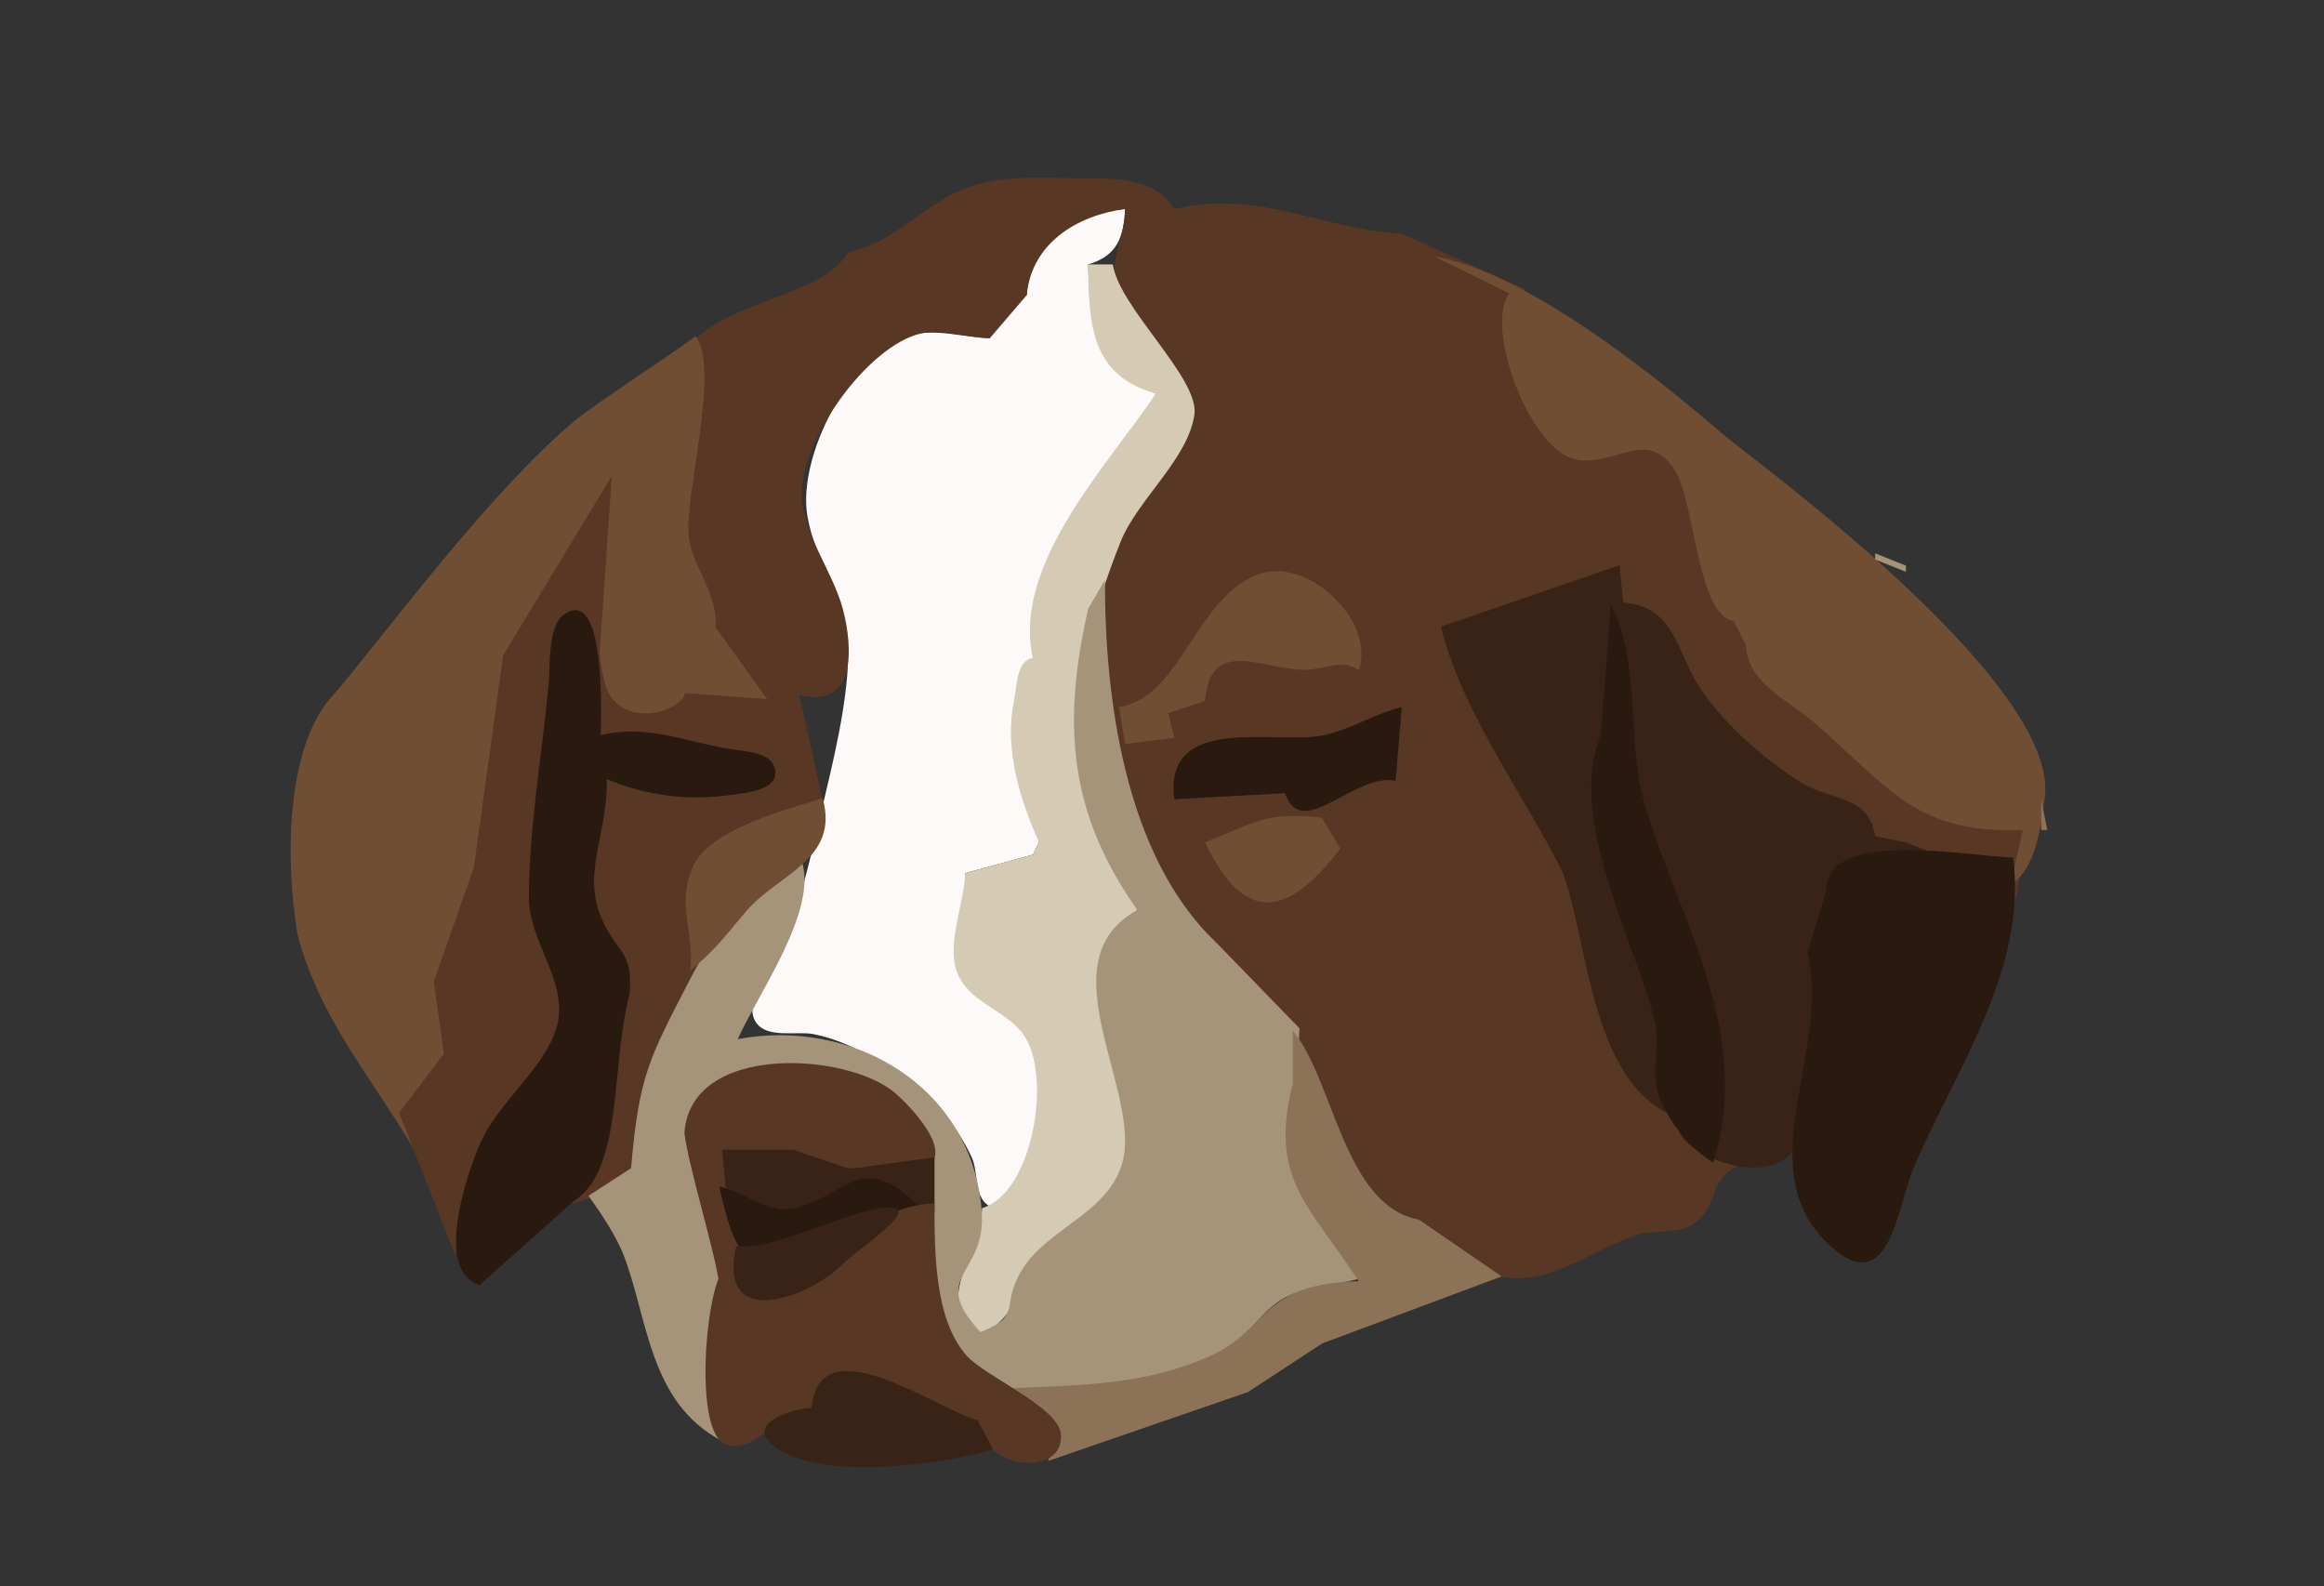
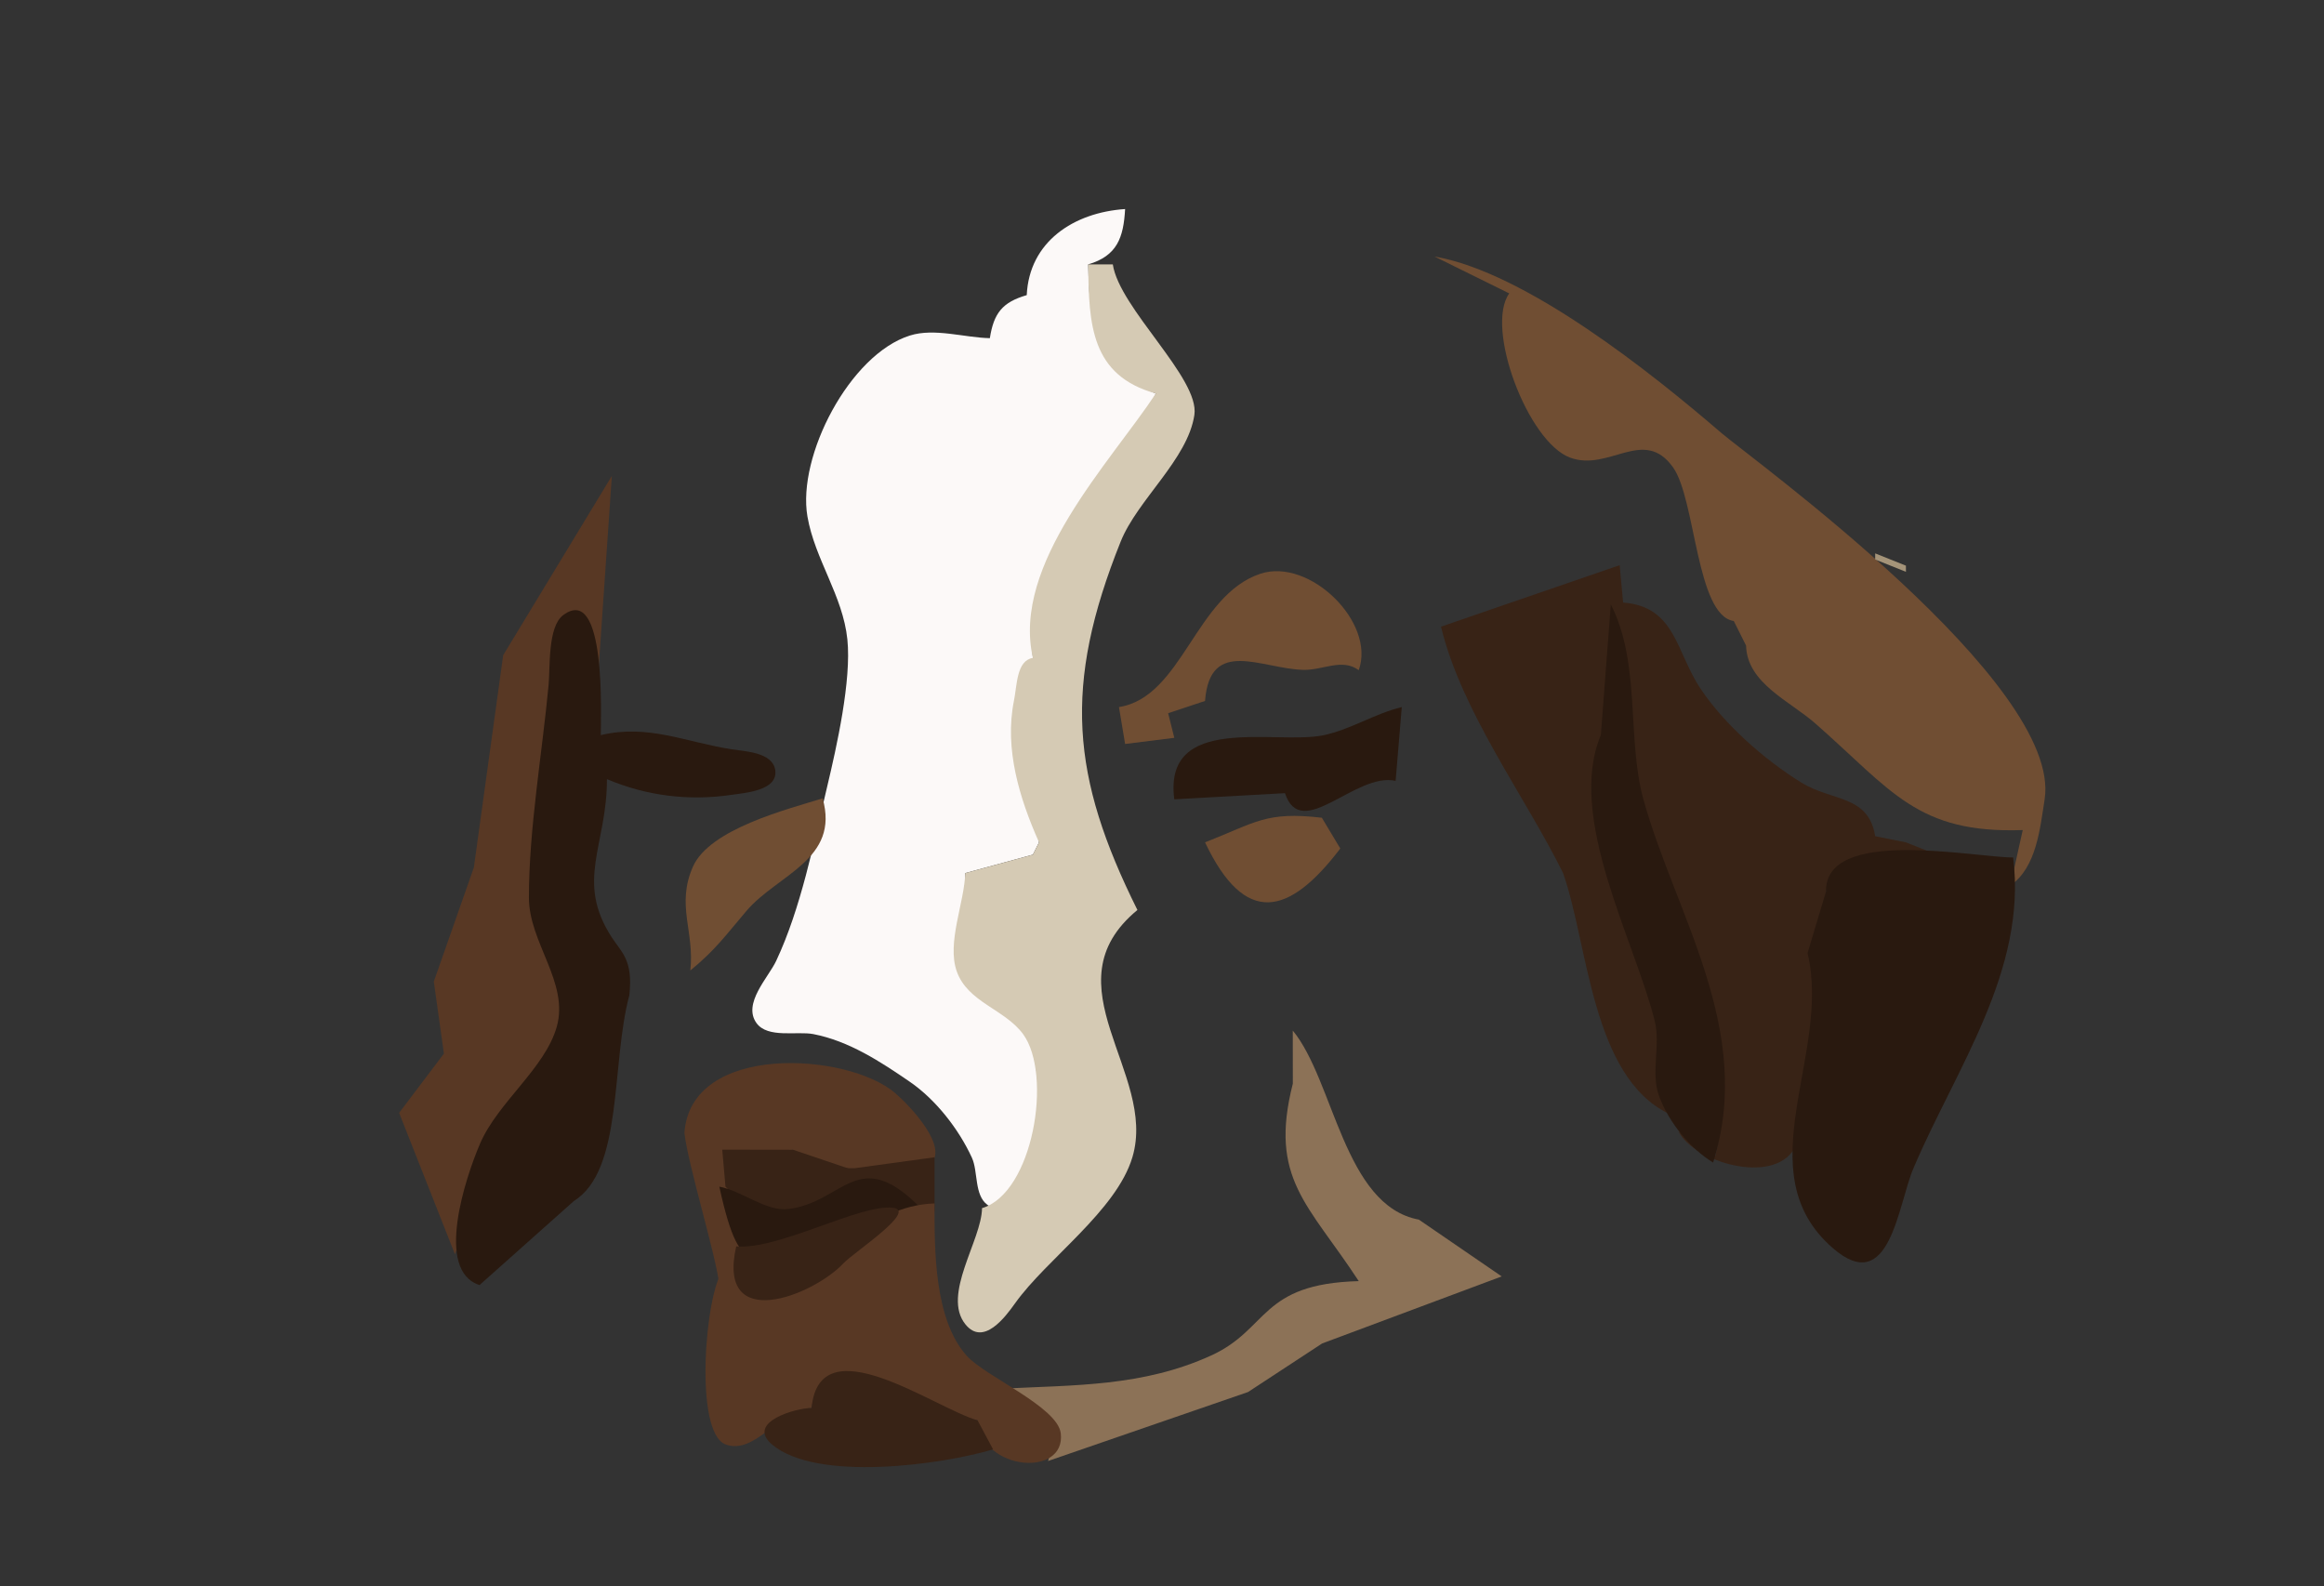
<svg xmlns="http://www.w3.org/2000/svg" xmlns:ns1="http://www.inkscape.org/namespaces/inkscape" xmlns:ns2="http://sodipodi.sourceforge.net/DTD/sodipodi-0.dtd" height="258" id="svg1" ns1:version="0.39cvs" ns2:docbase="/home/mira/iconos" ns2:docname="dog.svg" ns2:version="0.32" width="378">
  <rect width="100%" height="100%" fill="#333333" stroke="none" />
  <defs id="defs298" />
  <ns2:namedview bordercolor="#666666" borderopacity="1.0" id="base" ns1:cx="106.71829" ns1:cy="113.00035" ns1:pageopacity="0.0" ns1:pageshadow="2" ns1:window-height="581" ns1:window-width="792" ns1:window-x="0" ns1:window-y="0" ns1:zoom="1.7366334" pagecolor="#ffffff" />
  <path d="M167 48C163.034 49.15 161.633 50.939 161 55C156.861 54.915 152.011 53.31 148 54.568C138.201 57.64 129.641 74.209 131.329 84C132.531 90.972 137.097 96.878 137.826 104C138.504 110.639 136.103 121.389 134.525 128C132.336 137.166 130.275 147.723 126.242 156.285C124.965 158.998 120.744 163.219 123.047 166.397C124.87 168.912 129.629 167.671 132.285 168.185C138.081 169.306 143.2 172.659 147.996 175.951C152.195 178.833 155.943 183.632 158.077 188.285C159.115 190.55 158.434 194.353 160.6 195.953C163.535 198.121 166.388 194.712 167.206 192.165C169.131 186.172 169.492 177.072 167.996 170.975C166.393 164.441 158.744 163.734 156.068 157.985C153.992 153.525 157.236 146.828 157 142L168 139L169 137L165 116L168 107C166.429 89.641 181.771 77.975 188 64C178.096 60.066 177.204 52.897 177 43C181.694 41.606 182.744 38.674 183 34C174.613 34.562 167.404 39.328 167 48z" id="path8" style="fill:#fcf9f8; stroke:none;" />
-   <path d="M 138,41 C 133.137,48.957 116.871,48.54 111.223,57.564 C 108.221,63.152 110.004,82.286 111.639,89 C 112.768,93.635 116.134,97.073 116,102 L 123,113 L 110,112 C 102.051,118.82 98.176,112.25 98,104 L 97,104 L 97,121 L 118,121.867 L 125.369,125.17 L 119,129.125 L 98,126 C 98.512,131.885 95.725,137.521 96.181,143.714 C 96.606,149.487 100.061,153.568 101.372,159 C 102.421,163.347 100.199,166.866 99.379,171 C 97.639,179.768 100.806,189.755 92,195 L 92,196 C 107.951,192.222 103.11,186.001 107.09,173 C 108.561,168.191 113.08,161.568 113.427,156.91 C 113.843,151.347 110.256,146.772 113.279,141.104 C 116.595,134.889 127.944,133.368 134,131 L 130,113 C 139.189,115.426 138.807,105.441 137.073,99 C 135.472,93.056 130.84,87.167 130.438,81 C 129.849,71.968 141.019,56.226 149.83,54.227 C 153.184,53.466 157.508,54.969 161,55 L 167,48 C 167.758,39.664 175.054,35.039 183,34 C 183.087,38.307 180.219,42.63 181.564,46.83 C 183.455,52.737 191.545,59.446 192.122,65.09 C 192.981,73.492 180.267,84.595 179.188,93.999 C 176.529,117.156 182.443,130.127 193.655,150 C 195.608,153.462 195.142,158.696 197.604,161.567 C 200.87,165.376 206.801,164.724 210.031,169.13 C 215.075,176.01 216.188,185.159 220.97,191.895 C 223.834,195.929 229.181,197.73 233,200.765 C 236.901,203.867 240.762,207.553 246,207.877 C 253.091,208.315 259.552,203.044 266,200.919 C 268.884,199.968 273.116,200.787 275.593,198.972 C 279.936,195.79 277.353,191.495 284,189 L 284,188 C 275.108,189.019 274.181,184.149 269.272,177.95 C 259.623,165.766 259.507,153.925 253.87,140 C 251.488,134.115 247.055,130.235 245.14,124 C 243.571,118.893 235.604,109.125 237.148,104.305 C 238.92,98.777 245.742,100.575 250,99.722 C 254.551,98.811 259.343,95.739 263,93 L 264,98 C 272.306,99.293 272.607,107.058 276.585,113 C 280.286,118.53 286.364,123.802 292,127.285 C 297.112,130.445 303.096,129.438 305,136 L 312.799,139.139 L 326,140 L 327,146 L 328,146 L 329.36,134.1 C 324.828,134.156 320.011,134.341 315.724,132.598 C 309.361,130.009 301.476,122.227 296.17,117.68 C 292.053,114.153 284.663,110.844 284,105 L 282.36,99.92 C 276.99,99.92 275.614,78.721 271.667,74 C 267.735,69.297 261.737,74.018 257,72.833 C 248.53,70.716 244.414,53.813 248,47 L 228,38 C 214.993,37.304 204.671,30.745 191,34 C 187.894,28.905 181.442,29.009 176,29 C 169.273,28.989 162.291,28.236 156,31.055 C 149.59,33.927 145.067,39.633 138,41 z " id="path3" ns2:nodetypes="ccccccccccccccccccccccccccccccccccccccccccccccccccccccccccccccccccccc" style="fill:#583824; stroke:none;" />
  <path d="M 245.481,47.72 C 241.496,53.23 248.473,71.855 255.365,74.423 C 261.699,76.784 267.362,69.317 272.13,76.023 C 275.807,81.196 275.889,100.105 282,101 L 284,105 C 284.159,111.117 291.101,114.002 295.285,117.68 C 307.754,128.641 311.855,135.594 329,135 L 327,144 C 331.209,141.117 331.813,134.798 332.561,130 C 335.502,111.125 284.69,74.469 279.996,70.429 C 268.753,60.753 248.227,44.296 233.321,41.72 M 135,44 L 138,42 L 135,44 z " id="path16" ns2:nodetypes="cccccccccccccc" style="fill:#704e33; stroke:none;" />
  <path d="M 177,43 C 177.081,52.778 177.438,61.079 188,64 C 180.52,75.307 164.531,91.726 168,107 C 165.336,107.441 165.438,111.38 164.917,113.981 C 163.347,121.809 165.821,129.857 169,137 L 168,139 L 157,142 C 156.854,146.864 153.966,153.316 155.618,157.985 C 157.404,163.03 163.43,164.136 166.4,168.184 C 171.262,174.812 168.004,194.063 159.728,196.491 C 159.671,201.714 153.153,210.592 157.027,215.392 C 159.945,219.008 163.521,214.19 165.09,211.985 C 170.241,204.742 181.583,196.94 184.19,188.198 C 188.275,174.503 170.249,160.168 185,148 C 174.224,126.332 172.863,111.548 182.28,88.08 C 185.011,81.271 193.193,74.708 194.268,67.479 C 195.154,61.524 182.056,50.123 181,43 L 177,43 z " id="path19" ns2:nodetypes="cccccccccccccccccc" style="fill:#d5cab4; stroke:none;" />
-   <path d="M 54.481,112.72 C 46.174,121.245 46.469,140.74 48.401,152 C 52.027,165.91 60.992,175.97 67.36,187 L 68.36,187 L 66.36,181 L 74.36,171 L 72.36,160 C 82.745,142.867 78.662,128.395 83.036,110 C 85.728,98.68 93.031,91.292 97.36,81 L 98.36,81 C 98.36,89.004 95.888,101.113 98.36,111 C 100.318,118.833 110.791,115.966 111.44,112.72 L 124.799,113.72 L 116.36,102 C 116.807,96.29 112.599,92.515 112,87.015 C 111.323,80.784 117.202,59.805 113.13,54.687 C 109.145,57.687 96.465,65.922 93.449,68.454 C 79.269,80.36 62.065,103.896 54.481,112.72 z " id="path36" ns2:nodetypes="cccccccccccccccccc" style="fill:#704e33;stroke:none;" />
  <path d="M 99.519,77.401 L 81.844,106.56 L 77.075,141.08 L 70.56,159.64 L 72.201,171.36 L 64.92,181 L 74,204 C 75.827,198.225 79.7,192.898 82.349,187.44 C 85.872,180.178 92.648,173.323 93.651,165.08 C 94.395,158.96 88.934,152.382 88.624,146.28 C 87.713,128.338 90.583,121.809 91.92,104.357 L 94.201,100.519 L 97.36,108.797 L 99.519,77.401 z " id="path48" ns2:nodetypes="cccccccccccccc" style="fill:#583824; stroke:none;" />
  <path d="M302 88L303 89L302 88M72 89L70 92L72 89M304 89L305 90L304 89M305 90L305 91L310 93L310 92L305 90M179 91L180 92L179 91z" id="path59" style="fill:#a59479; stroke:none;" />
  <path d="M182 115L183 121L191 120L190 116L196 114C196.795 103.579 205.195 108.783 212 108.947C215.165 109.023 218.294 107 221 109C223.798 101.197 212.966 90.667 205.001 93.313C194.434 96.824 192.317 113.361 182 115z" id="path62" style="fill:#704e33; stroke:none;" />
  <path d="M 263.44,91.92 L 234.38,101.92 C 237.741,115.819 248.075,129.522 254.236,142 C 258.338,153.624 258.853,175.082 271.44,181.139 C 272.369,161.962 256.436,135.846 262,119 L 262,101 L 263,101 C 263.577,109.978 264.843,123.41 267.595,132 C 273.477,150.36 283.84,167.672 279,188 L 273,184 C 275.512,188.98 288.292,192.793 291.821,186.852 C 296.23,179.428 298.101,164.495 296.159,156.339 L 296,155 L 297,145 C 298.864,137.445 308.827,138.997 315,139 L 310,137 L 305,136 C 303.925,129.26 297.984,130.366 293,127.285 C 287.028,123.594 280.504,117.856 276.585,112 C 272.592,106.035 272.543,98.65 264,98 L 263.44,91.92 z " id="path64" ns2:nodetypes="ccccccccccccccccccccc" style="fill:#382316; stroke:none;" />
  <path d="M 78,209 L 93.365,195.314 C 101.402,190.287 99.362,173.024 102.36,161.879 C 103.003,156.121 101.098,154.912 99.5,152.447 C 93.527,143.231 98.72,137.579 98.72,126.72 C 105.176,129.449 112.053,130.299 119,129.27 C 121.133,128.954 126.672,128.598 126.079,125.17 C 125.587,122.33 121.136,122.204 119,121.867 C 111.41,120.667 105.383,117.736 97.72,119.56 C 97.72,116.571 98.638,94.802 91.599,100.047 C 89.068,101.933 89.501,108.528 89.228,111.424 C 88.174,122.629 86.024,134.79 86.029,146 C 86.033,153.315 92.568,159.779 90.566,166.961 C 88.675,173.74 80.978,179.265 78.082,186 C 75.683,191.578 70.689,206.682 78,209 z " id="path76" ns2:nodetypes="ccccccccccccccc" style="fill:#29190f; stroke:none;" />
-   <path d="M 177,99 C 172.779,117.465 173.708,132.096 185,148 C 169.588,156.416 186.129,177.846 182.436,189.486 C 179.294,199.389 165.455,200.477 164.219,212.455 C 163.645,214.142 163.591,214.994 159.473,216.656 C 150.867,207.348 160.479,207.554 159.675,197 C 158.129,176.689 138.751,165.506 120,169 C 123.265,161.669 132.737,148.548 130.519,140.401 C 122.42,142.521 115.757,152.422 112.253,159.226 C 105.543,172.253 103.966,174.794 102.64,190.003 L 95.72,194.481 C 97.59,197.073 100.175,200.914 101.397,204.044 C 105.376,214.238 105.511,228.066 117.308,234.29 C 117.751,225.638 117.758,214.793 116.79,205.961 C 115.89,197.748 109.725,186.991 115.728,179.225 C 124.515,167.854 149.145,173.421 150,190 L 150.928,208 C 146.353,233.794 185.178,226.756 198.985,219.622 C 203.093,217.499 205.082,213.125 209.043,211.026 C 212.378,209.259 217.308,208.977 221,208 L 210.287,191.246 L 211.36,167.242 L 197.781,153.254 C 182.851,139.096 179.668,113.159 179.72,94.321 L 177,99 M 320,99 L 321,100 L 320,99 z " id="path77" ns2:nodetypes="ccccccccccccccczcccccccccccc" style="fill:#a59479; stroke:none;" />
  <path d="M 262,98.301 L 260.38,119.54 C 254.763,132.877 265.832,152.856 269.131,166 C 270.146,170.043 268.429,174.471 269.869,178.321 C 271.46,182.574 274.9,186.796 278.64,189.08 C 285.451,167.572 272.472,148.695 267.301,130 C 264.573,120.139 266.917,107.926 262,98.301 z " id="path79" ns2:nodetypes="ccccccc" style="fill:#29190f; stroke:none;" />
  <path d="M191 130L209 129C211.673 137.048 220.483 125.525 227 127L228 115C223.555 116.065 219.619 118.697 215.17 119.597C207.468 121.156 189.155 115.956 191 130z" id="path92" style="fill:#29190f; stroke:none;" />
-   <path d="M45 130L46 131L45 130M332 130L332 135L333 135L332 130M131 131L132 132L131 131z" id="path111" style="fill:#8c7257; stroke:none;" />
  <path d="M196 137C202.493 150.666 209.622 149.007 218 138L215 133C205.915 131.941 204.315 133.739 196 137z" id="path114" style="fill:#704e33; stroke:none;" />
  <path d="M 112.28,157.841 C 116.429,154.45 118.098,152.029 121.429,148.133 C 126.51,142.191 136.628,139.788 133.799,129.841 C 128.116,131.618 115.456,134.787 112.715,140.938 C 109.927,147.198 113.009,151.566 112.28,157.841 z " id="path116" ns2:nodetypes="ccccc" style="fill:#704e33; stroke:none;" />
  <path d="M327 136L328 137L327 136M219 138L220 139L219 138z" id="path123" style="fill:#704e33; stroke:none;" />
  <path d="M 297,145 L 294,155 C 297.934,171.525 283.794,190.621 298.143,203.022 C 307.394,211.016 308.668,196.026 311.225,190 C 318.049,173.922 329.753,157.86 327.44,139.46 C 320.933,139.442 296.83,134.43 297,145 z " id="path124" ns2:nodetypes="cccccc" style="fill:#29190f; stroke:none;" />
  <path d="M 210.272,167.614 L 210.28,176.239 C 206.343,191.713 212.813,195.824 221,208.36 C 204.859,208.8 206.436,216.152 196.999,220.456 C 185.881,225.526 174.804,225.253 163,225.851 L 165.545,228.378 C 170.593,230.576 172.381,231.067 170.473,237.614 L 203,226.398 L 215.039,218.504 L 244.254,207.596 L 230.781,198.36 C 218.588,196.101 216.982,175.743 210.272,167.614 z " id="path172" ns2:nodetypes="cccccccccccc" style="fill:#8c7257;stroke:none;" />
  <path d="M 111.321,184.28 C 111.964,189.721 116.471,204.175 117,209.018 C 125.773,205.637 118.153,193.804 119,188 L 129,187 L 134,192 L 135,192 L 140.781,190.763 C 143.955,189.283 148.279,191.789 151.173,189.481 C 154.636,186.72 147.879,179.725 145.586,177.764 C 137.836,171.136 112.295,169.537 111.321,184.28 z " id="path177" ns2:nodetypes="cccccccccc" style="fill:#583824; stroke:none;" />
  <path d="M 117.473,186.982 L 118,193 C 122.626,198.226 140.817,201.782 141.634,191.272 L 129,187 L 117.473,186.982 z " id="path202" ns2:nodetypes="ccccc" style="fill:#382316; stroke:none;" />
  <path d="M 139,190 L 135,190 L 135,191 C 139.297,191 147.24,191.782 148,197 L 152,197 L 152,188.219 L 139,190 z " id="path209" ns2:nodetypes="ccccccc" style="fill:#382316; stroke:none;" />
  <path d="M 117,193 C 120.723,210.102 123.118,203.068 129.77,200.934 C 135.562,198.752 143.998,201.987 150.272,197.018 C 139.622,185.737 137.348,195.588 128.165,196.639 C 124.588,197.048 120.613,193.654 117,193 z " id="path215" ns2:nodetypes="ccccc" style="fill:#29190f; stroke:none;" />
-   <path d="M177 196L178 197L177 196M293 196L294 197L293 196z" id="path225" style="fill:#b5a68c; stroke:none;" />
  <path d="M 132,229 C 134.455,215.76 151.579,229.831 159,231 C 159.63,239.263 173.406,240.331 172.534,233.103 C 172.016,228.811 160.263,223.859 157.259,220.526 C 151.906,214.585 152,203.207 152,195.728 C 140.961,196.088 134.627,206.144 125.596,210.132 C 122.483,211.506 119.806,203.808 117.537,206.715 C 114.723,210.319 112.811,233.05 118.043,234.932 C 122.864,236.666 126.723,229.266 132,229 z " id="path227" ns2:nodetypes="ccccccccc" style="fill:#583824; stroke:none;" />
  <path d="M 119.746,202.71 C 116.515,216.94 132.215,210.755 137.196,205.455 C 138.898,203.644 149.245,196.917 145.265,196.43 C 139.905,195.774 126.645,203.319 119.746,202.71 z " id="path231" ns2:nodetypes="cccc" style="fill:#382316; stroke:none;" />
  <path d="M 132,229 C 129.643,228.955 121.16,231.276 125.623,234.978 C 132.962,241.065 153.233,238.208 161.527,235.728 L 159,231 C 152.025,229.04 133.29,215.286 132,229 z " id="path281" ns2:nodetypes="ccccc" style="fill:#382316; stroke:none;" />
</svg>